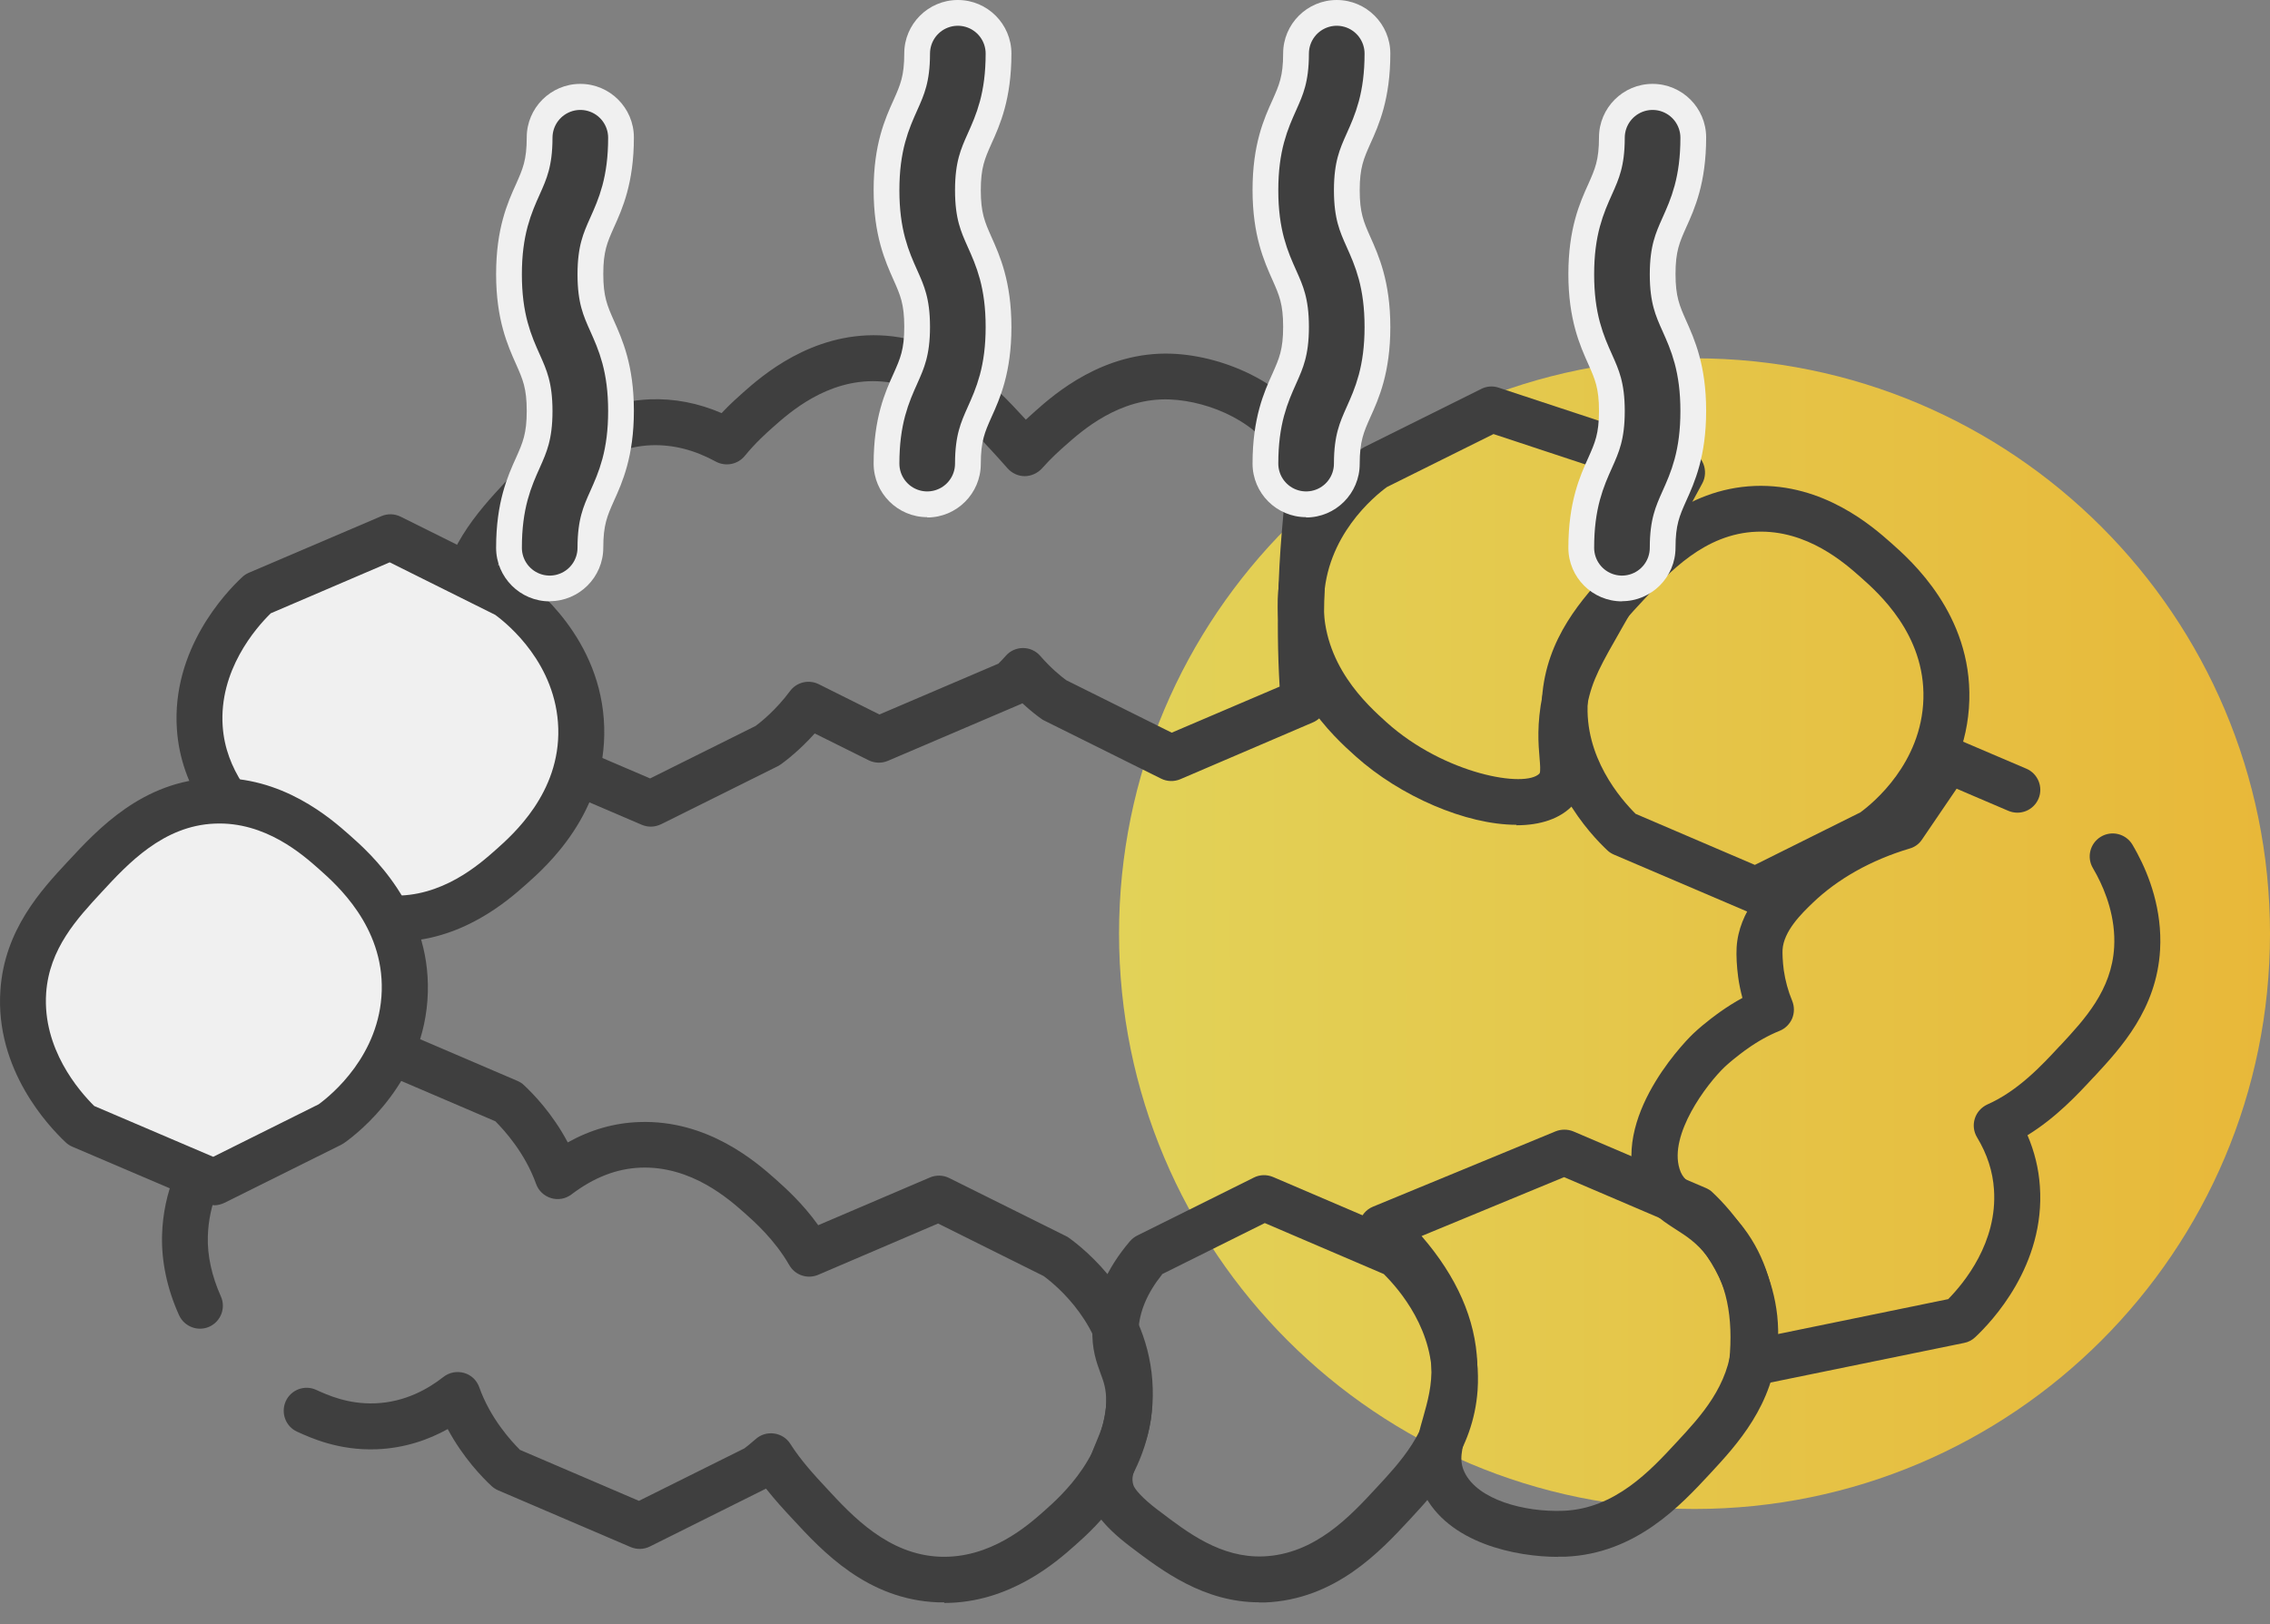
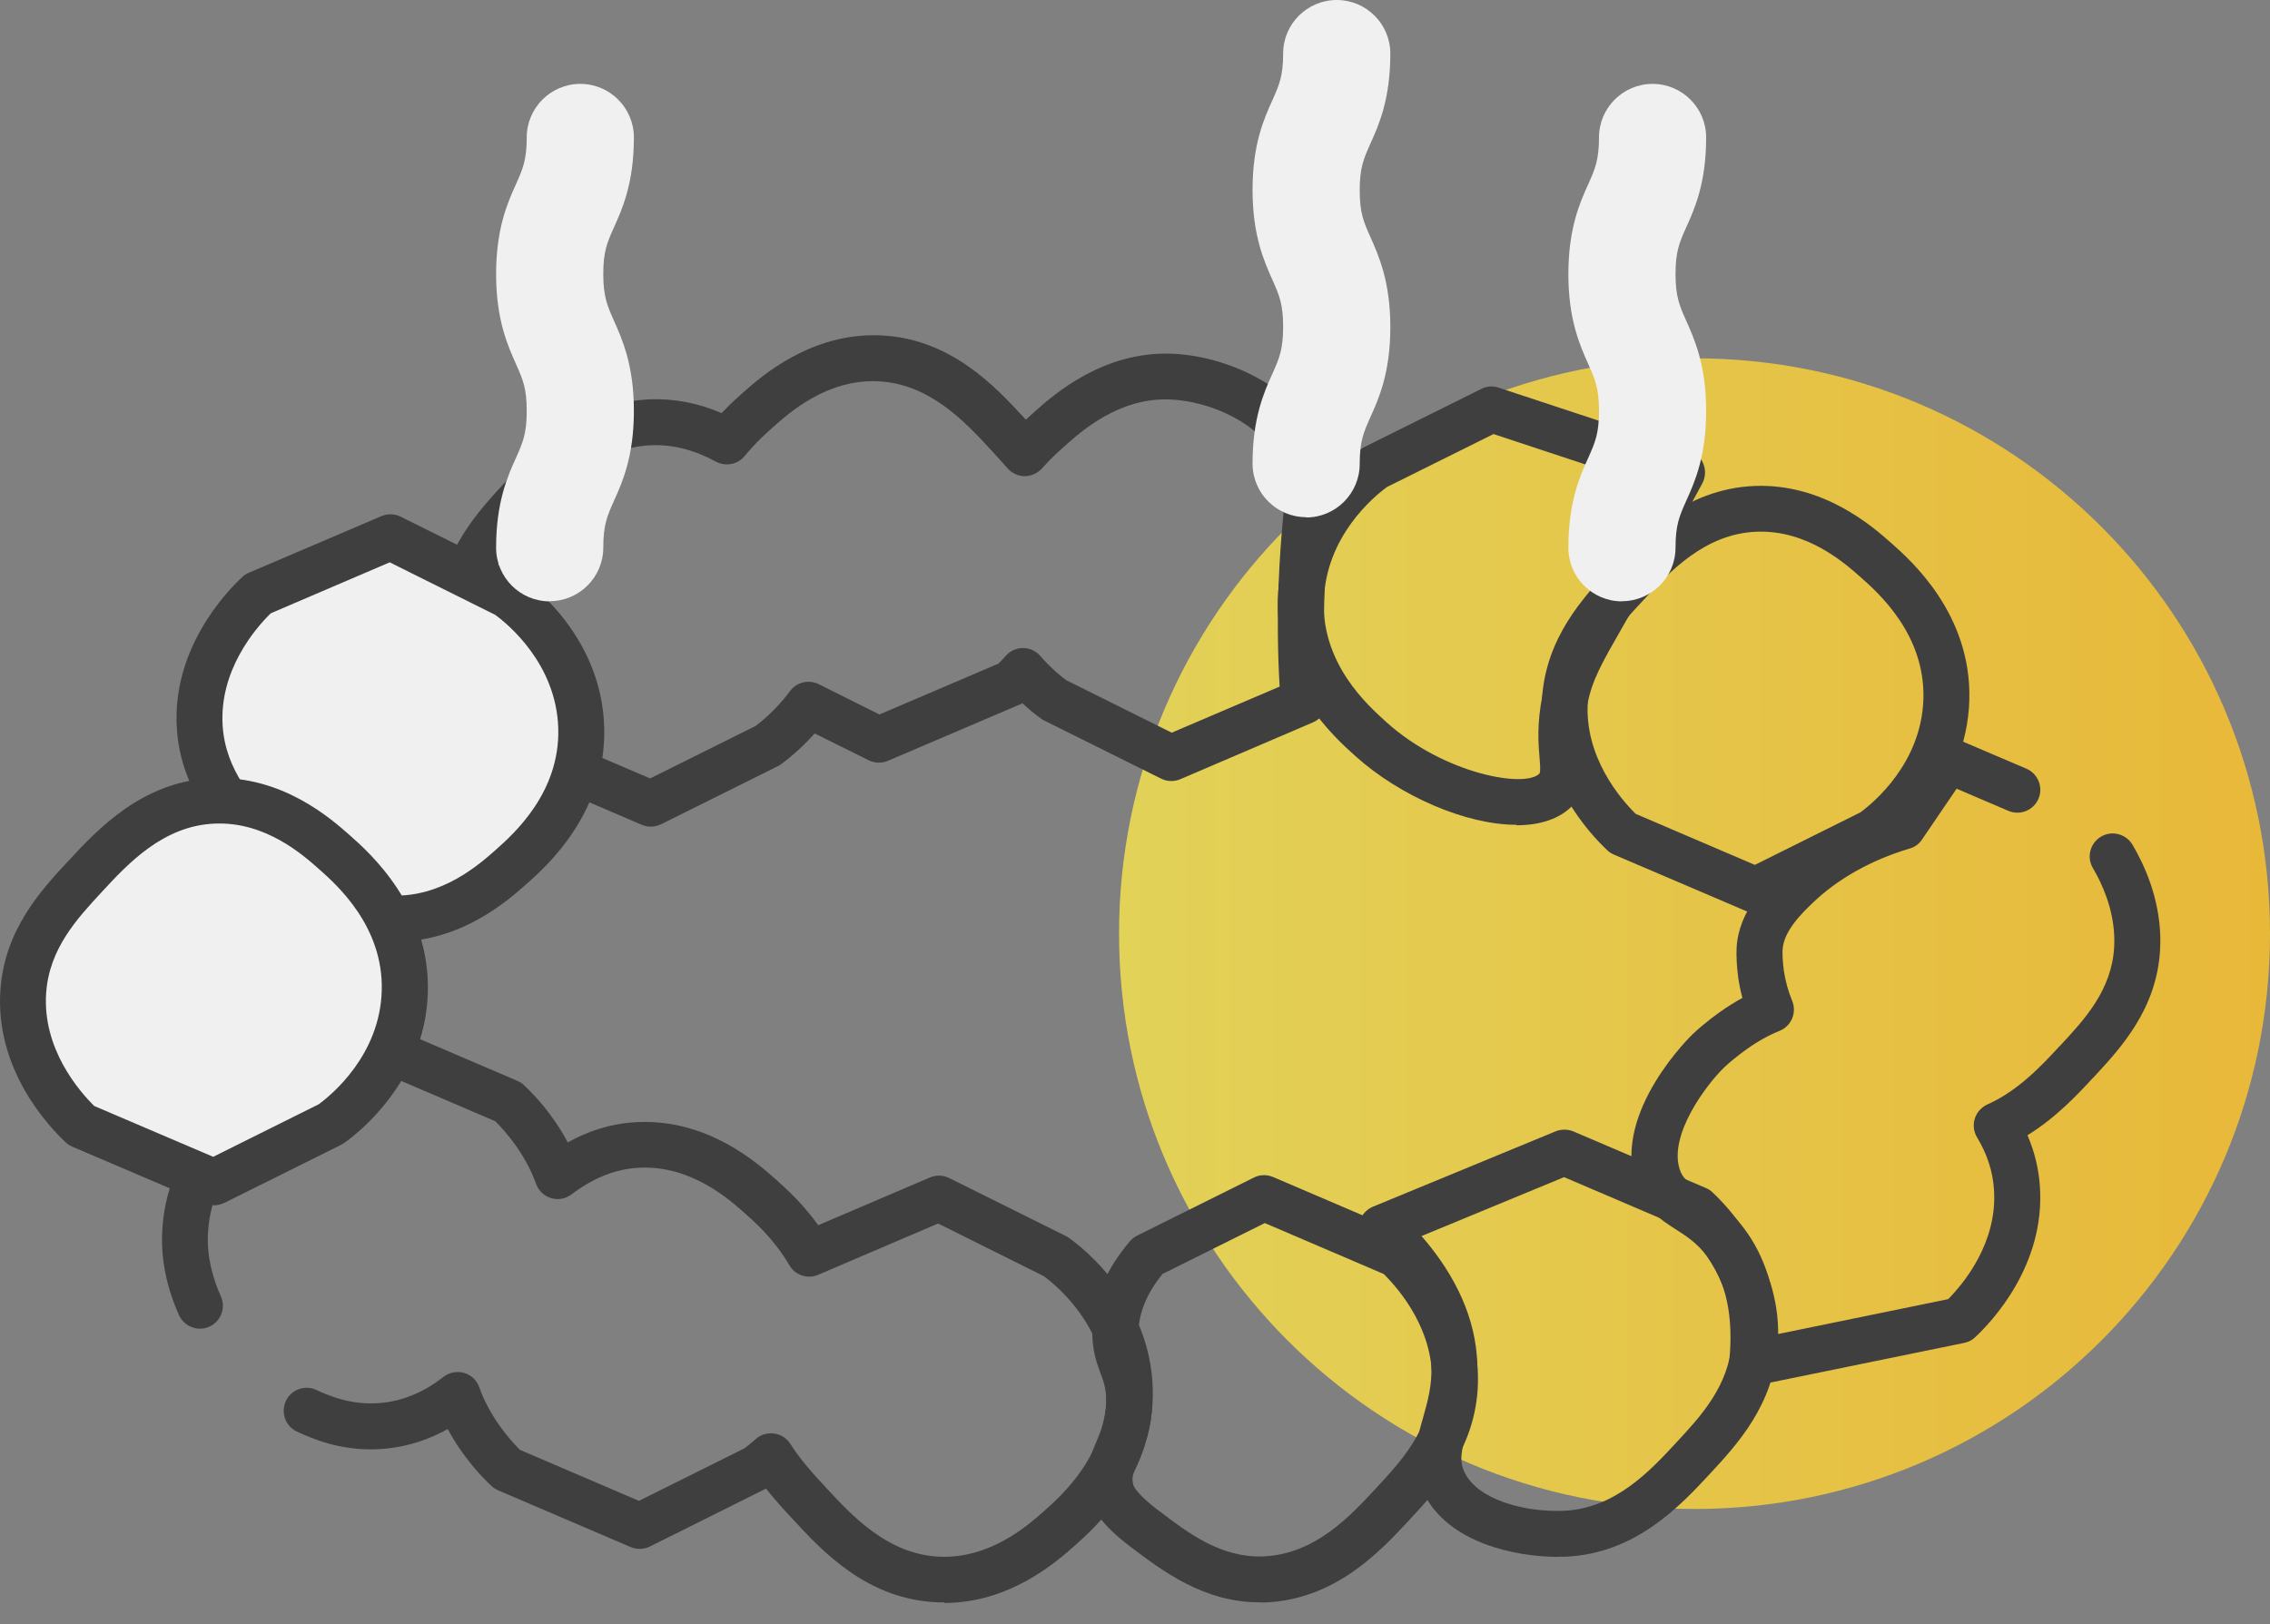
<svg xmlns="http://www.w3.org/2000/svg" width="102" height="73" viewBox="0 0 102 73" fill="none">
  <rect x="0" y="0" width="102" height="73" fill="#808080" stroke="none" />
  <path d="M76.141 67.821C90.423 67.821 102 56.244 102 41.963C102 27.681 90.423 16.104 76.141 16.104C61.86 16.104 50.283 27.681 50.283 41.963C50.283 56.244 61.86 67.821 76.141 67.821Z" fill="url(#paint0_linear_36_131)" />
  <path d="M68.141 37.071C65.871 37.071 62.913 35.785 60.918 33.996C59.928 33.109 57.307 30.749 57.417 26.938C57.534 22.955 60.574 20.596 61.18 20.169C61.221 20.142 61.269 20.114 61.317 20.087L66.559 17.48C66.8 17.356 67.082 17.335 67.343 17.425L75.908 20.252C76.197 20.348 76.43 20.568 76.54 20.85C76.651 21.132 76.637 21.456 76.492 21.724C75.392 23.767 74.284 25.769 73.197 27.674L72.936 28.128C71.925 29.896 71.546 30.557 71.326 31.664C71.127 32.675 71.182 33.37 71.23 33.934C71.292 34.643 71.354 35.441 70.707 36.156C70.122 36.803 69.207 37.092 68.141 37.092V37.071ZM59.48 26.993C59.398 29.855 61.434 31.678 62.301 32.462C64.901 34.801 68.561 35.441 69.18 34.76C69.228 34.664 69.201 34.333 69.18 34.093C69.125 33.439 69.049 32.545 69.311 31.245C69.6 29.807 70.088 28.961 71.154 27.097L71.416 26.643C72.296 25.095 73.197 23.478 74.099 21.82L67.109 19.509L62.322 21.889C61.737 22.316 59.57 24.104 59.487 26.993H59.48Z" fill="#3F3F3F" />
  <path d="M42.42 72.017C42.331 72.017 42.235 72.017 42.138 72.017C38.96 71.893 36.952 69.719 35.624 68.282C35.252 67.883 34.833 67.429 34.42 66.906L29.206 69.506C28.93 69.644 28.621 69.651 28.339 69.534L22.382 66.982C22.272 66.933 22.175 66.871 22.086 66.789C21.68 66.411 20.813 65.523 20.118 64.23C19.279 64.698 18.199 65.09 16.913 65.138C15.207 65.2 13.955 64.622 13.349 64.347C12.834 64.113 12.607 63.501 12.84 62.978C13.074 62.462 13.687 62.228 14.209 62.469C14.705 62.696 15.633 63.116 16.837 63.074C18.22 63.026 19.272 62.4 19.919 61.891C20.18 61.685 20.524 61.616 20.848 61.705C21.171 61.795 21.425 62.035 21.535 62.352C22.031 63.742 22.953 64.753 23.365 65.165L28.71 67.456L33.45 65.097C33.56 65.014 33.732 64.877 33.952 64.684C34.179 64.478 34.482 64.388 34.785 64.43C35.087 64.471 35.356 64.643 35.514 64.897C35.989 65.647 36.601 66.307 37.144 66.892C38.307 68.151 39.91 69.871 42.228 69.967C44.498 70.056 46.19 68.557 46.912 67.917C47.703 67.216 49.809 65.351 49.726 62.455C49.643 59.566 47.477 57.777 46.892 57.351L42.152 54.991L36.766 57.296C36.284 57.502 35.727 57.316 35.466 56.862C34.805 55.714 33.904 54.916 33.471 54.531C32.748 53.891 31.07 52.398 28.786 52.48C27.713 52.522 26.695 52.914 25.677 53.684C25.415 53.884 25.071 53.946 24.762 53.849C24.445 53.753 24.198 53.519 24.088 53.21C23.592 51.827 22.671 50.809 22.258 50.396L16.913 48.105L12.173 50.465C11.588 50.891 9.421 52.673 9.339 55.569C9.311 56.429 9.518 57.358 9.924 58.266C10.158 58.782 9.924 59.394 9.408 59.628C8.892 59.862 8.28 59.628 8.046 59.112C7.509 57.929 7.248 56.684 7.282 55.514C7.392 51.524 10.44 49.172 11.045 48.745C11.086 48.718 11.134 48.69 11.182 48.663L16.424 46.055C16.693 45.918 17.009 45.911 17.291 46.028L23.248 48.58C23.358 48.628 23.462 48.69 23.544 48.773C23.95 49.151 24.824 50.045 25.512 51.346C26.537 50.775 27.596 50.472 28.71 50.431C31.82 50.314 34.014 52.26 34.846 52.996C35.259 53.368 36.044 54.056 36.766 55.067L41.788 52.921C42.063 52.804 42.379 52.811 42.654 52.948L47.896 55.555C47.944 55.576 47.992 55.604 48.034 55.638C48.639 56.071 51.687 58.424 51.797 62.407C51.907 66.266 49.182 68.681 48.288 69.472C47.483 70.187 45.385 72.045 42.434 72.045L42.42 72.017Z" fill="#3F3F3F" />
  <path d="M70.012 69.974C68.141 69.974 65.066 69.375 63.952 67.078C63.339 65.819 63.649 64.746 63.945 63.714C64.144 63.005 64.358 62.269 64.316 61.34C64.247 59.538 63.257 57.715 61.379 55.934C61.124 55.693 61.014 55.342 61.076 54.998C61.138 54.654 61.372 54.365 61.695 54.234L69.895 50.85C70.15 50.747 70.439 50.747 70.693 50.85L76.65 53.395C76.76 53.443 76.864 53.505 76.946 53.588C77.696 54.289 80.131 56.848 79.883 60.432C79.698 63.15 78.047 64.931 76.843 66.231C75.508 67.669 73.5 69.836 70.329 69.967C70.225 69.967 70.115 69.967 70.005 69.967L70.012 69.974ZM63.883 55.562C65.465 57.392 66.304 59.304 66.38 61.258C66.428 62.517 66.153 63.494 65.926 64.278C65.665 65.186 65.554 65.647 65.809 66.176C66.4 67.401 68.485 67.972 70.246 67.903C72.571 67.814 74.167 66.087 75.33 64.828C76.437 63.638 77.689 62.283 77.827 60.288C77.999 57.784 76.355 55.892 75.667 55.211L70.28 52.907L63.876 55.555L63.883 55.562Z" fill="#3F3F3F" />
  <path d="M78.735 62.304C78.48 62.304 78.233 62.208 78.04 62.036C77.799 61.816 77.668 61.492 77.703 61.169C77.902 59.188 77.565 57.599 76.705 56.464C76.245 55.859 75.784 55.563 75.288 55.246C74.614 54.813 73.851 54.325 73.486 53.162C72.475 49.922 76.038 46.496 76.079 46.462C76.623 45.946 77.256 45.506 77.283 45.485C77.614 45.251 77.951 45.038 78.294 44.852C78.212 44.542 78.143 44.226 78.102 43.91C78.04 43.449 78.012 42.953 78.033 42.589C78.129 40.931 79.354 39.748 80.014 39.115C81.301 37.877 82.972 36.9 84.857 36.281L86.687 33.591C86.962 33.185 87.485 33.027 87.939 33.219C87.939 33.219 88.723 33.557 89.501 33.887L91.048 34.547C91.571 34.767 91.819 35.373 91.599 35.895C91.379 36.418 90.78 36.666 90.25 36.446C90.25 36.446 89.466 36.109 88.689 35.779L87.918 35.448L86.364 37.732C86.233 37.932 86.034 38.076 85.806 38.138C84.08 38.654 82.573 39.5 81.445 40.587C80.957 41.055 80.145 41.846 80.097 42.692C80.09 42.837 80.097 43.187 80.152 43.607C80.221 44.075 80.344 44.536 80.53 44.983C80.633 45.237 80.633 45.519 80.53 45.774C80.42 46.028 80.221 46.228 79.966 46.331C79.471 46.531 78.975 46.806 78.487 47.157C78.473 47.163 77.944 47.542 77.51 47.941C76.671 48.739 74.993 50.995 75.467 52.529C75.598 52.956 75.811 53.107 76.41 53.492C76.974 53.85 77.675 54.304 78.356 55.198C79.32 56.471 79.815 58.074 79.829 59.972L87.54 58.39C88.255 57.661 89.762 55.838 89.597 53.458C89.542 52.646 89.294 51.876 88.833 51.112C88.682 50.858 88.647 50.555 88.737 50.273C88.826 49.991 89.033 49.764 89.301 49.64C90.684 49.028 91.75 47.879 92.527 47.04L92.596 46.971C93.669 45.815 94.887 44.501 94.997 42.575C95.073 41.247 94.612 40.078 94.22 39.335C94.151 39.204 94.089 39.101 94.048 39.026C93.752 38.537 93.91 37.904 94.398 37.608C94.887 37.313 95.52 37.471 95.816 37.959C95.871 38.056 95.953 38.193 96.043 38.365C96.565 39.342 97.164 40.89 97.061 42.692C96.909 45.361 95.293 47.102 94.116 48.374L94.048 48.443C93.36 49.186 92.39 50.231 91.103 51.023C91.42 51.766 91.606 52.522 91.66 53.32C91.908 56.87 89.494 59.408 88.751 60.103C88.613 60.234 88.441 60.323 88.255 60.358L78.948 62.263C78.879 62.277 78.81 62.284 78.742 62.284L78.735 62.304Z" fill="#3F3F3F" />
  <path d="M78.886 41.04C78.749 41.04 78.611 41.013 78.48 40.958L72.523 38.412C72.413 38.364 72.31 38.302 72.227 38.22C71.478 37.518 69.042 34.959 69.29 31.375C69.476 28.658 71.127 26.876 72.331 25.576C73.665 24.138 75.674 21.971 78.845 21.841C81.947 21.724 84.149 23.671 84.981 24.407C85.875 25.198 88.6 27.612 88.489 31.471C88.379 35.454 85.332 37.814 84.727 38.24C84.685 38.268 84.637 38.295 84.589 38.323L79.347 40.93C79.203 40.999 79.044 41.04 78.886 41.04ZM73.507 36.583L78.852 38.873L83.591 36.514C84.176 36.087 86.343 34.299 86.426 31.41C86.508 28.513 84.403 26.649 83.612 25.948C82.89 25.308 81.204 23.808 78.927 23.898C76.602 23.987 75.006 25.714 73.844 26.973C72.736 28.163 71.484 29.518 71.347 31.513C71.175 34.017 72.819 35.908 73.507 36.59V36.583Z" fill="#3F3F3F" />
  <path d="M56.584 72.017C54.087 72.017 52.216 70.593 50.833 69.547L50.771 69.499C49.451 68.495 49.114 67.821 48.976 67.394C48.625 66.321 48.962 65.523 49.258 64.815C49.485 64.278 49.698 63.769 49.705 63.012C49.712 62.428 49.595 62.104 49.444 61.705C49.272 61.231 49.052 60.639 49.086 59.717C49.141 58.355 49.712 57.034 50.771 55.789C50.861 55.686 50.971 55.597 51.095 55.535L56.337 52.928C56.605 52.79 56.921 52.783 57.203 52.9L63.161 55.452C63.271 55.5 63.374 55.562 63.456 55.645C64.206 56.346 66.641 58.905 66.394 62.489C66.201 65.207 64.557 66.988 63.353 68.288C62.019 69.726 60.01 71.893 56.839 72.024C56.749 72.024 56.667 72.024 56.577 72.024L56.584 72.017ZM52.216 57.282C51.549 58.114 51.191 58.961 51.157 59.8C51.136 60.309 51.232 60.577 51.384 60.99C51.562 61.471 51.783 62.077 51.769 63.04C51.755 64.202 51.411 65.021 51.157 65.612C50.909 66.211 50.826 66.431 50.93 66.754C50.985 66.926 51.301 67.312 52.01 67.855L52.078 67.903C53.385 68.901 54.858 70.022 56.756 69.953C59.081 69.864 60.677 68.137 61.84 66.878C62.947 65.688 64.199 64.333 64.337 62.338C64.509 59.834 62.865 57.942 62.177 57.261L56.832 54.971L52.216 57.268V57.282Z" fill="#3F3F3F" />
  <path d="M29.247 37.154C29.109 37.154 28.972 37.127 28.841 37.072L22.884 34.519C22.774 34.471 22.671 34.409 22.588 34.327C21.838 33.625 19.403 31.066 19.651 27.482C19.836 24.765 21.487 22.983 22.691 21.683C24.026 20.245 26.034 18.078 29.206 17.948C30.293 17.906 31.372 18.113 32.425 18.567C32.817 18.147 33.175 17.838 33.395 17.638C34.227 16.902 36.442 14.955 39.531 15.072C42.709 15.196 44.718 17.37 46.046 18.808L46.094 18.863C46.266 18.704 46.417 18.567 46.534 18.464C47.366 17.727 49.581 15.774 52.67 15.898C55.03 15.994 58.132 17.28 59.364 19.894C59.928 21.091 59.845 22.02 59.707 23.561C59.645 24.283 59.563 25.184 59.522 26.381C59.46 28.081 59.494 29.78 59.618 31.444C59.652 31.885 59.398 32.297 58.992 32.469L53.035 35.022C52.76 35.138 52.443 35.132 52.168 34.994L46.926 32.387C46.878 32.366 46.83 32.339 46.788 32.304C46.63 32.194 46.321 31.96 45.942 31.61C45.915 31.623 45.88 31.637 45.853 31.651L39.896 34.196C39.62 34.313 39.304 34.306 39.029 34.169L36.608 32.965C35.926 33.728 35.294 34.203 35.087 34.354C35.046 34.382 34.998 34.409 34.95 34.437L29.708 37.044C29.563 37.113 29.405 37.154 29.247 37.154ZM23.867 32.696L29.212 34.987L33.952 32.628C34.186 32.456 34.867 31.912 35.5 31.059C35.796 30.66 36.339 30.529 36.786 30.75L39.517 32.112L44.862 29.828C44.952 29.738 45.069 29.621 45.2 29.47C45.392 29.25 45.674 29.126 45.97 29.126C46.266 29.126 46.548 29.257 46.74 29.477C47.242 30.055 47.71 30.426 47.91 30.571L52.65 32.93L57.499 30.86C57.41 29.36 57.396 27.833 57.451 26.306C57.499 25.054 57.575 24.125 57.644 23.375C57.774 21.889 57.795 21.428 57.486 20.768C56.66 19.021 54.39 18.03 52.574 17.954C50.304 17.858 48.611 19.365 47.889 20.005C47.648 20.218 47.242 20.575 46.823 21.05C46.623 21.27 46.328 21.401 46.046 21.401C45.75 21.401 45.468 21.27 45.268 21.043C45.014 20.754 44.759 20.472 44.518 20.211C43.356 18.952 41.753 17.232 39.435 17.136C37.158 17.04 35.472 18.546 34.75 19.186C34.454 19.447 33.959 19.887 33.464 20.493C33.147 20.878 32.604 20.981 32.164 20.747C31.214 20.225 30.244 19.977 29.267 20.011C26.942 20.101 25.346 21.827 24.184 23.086C23.076 24.276 21.824 25.632 21.687 27.627C21.515 30.131 23.159 32.022 23.847 32.703L23.867 32.696Z" fill="#3F3F3F" />
  <path d="M26.117 32.71C26.014 29.113 23.152 27.008 22.787 26.753L17.546 24.146C15.557 24.992 13.569 25.845 11.588 26.691C11.175 27.076 8.747 29.409 8.981 32.71C9.146 35.07 10.563 36.604 11.746 37.877C13.005 39.232 14.801 41.172 17.546 41.282C20.228 41.385 22.154 39.686 22.953 38.977C23.799 38.227 26.206 36.095 26.11 32.717L26.117 32.71Z" fill="#F0F0F0" />
  <path d="M17.786 42.314C17.697 42.314 17.601 42.314 17.504 42.314C14.326 42.19 12.317 40.016 10.99 38.578C9.786 37.278 8.135 35.504 7.949 32.779C7.702 29.195 10.137 26.63 10.887 25.935C10.976 25.852 11.072 25.79 11.182 25.742L17.14 23.197C17.415 23.08 17.731 23.087 18.006 23.224L23.248 25.832C23.296 25.852 23.345 25.88 23.386 25.914C23.991 26.348 27.039 28.7 27.149 32.683C27.259 36.542 24.535 38.957 23.64 39.748C22.835 40.463 20.737 42.321 17.786 42.321V42.314ZM12.166 27.565C11.478 28.239 9.834 30.138 10.006 32.642C10.144 34.637 11.396 35.985 12.503 37.175C13.666 38.434 15.268 40.154 17.587 40.25C19.857 40.346 21.549 38.84 22.271 38.2C23.062 37.498 25.168 35.634 25.085 32.738C25.002 29.849 22.835 28.06 22.251 27.634L17.511 25.274L12.166 27.565Z" fill="#3F3F3F" />
  <path d="M18.185 44.569C18.082 48.167 15.22 50.272 14.856 50.527L9.614 53.134C7.626 52.288 5.638 51.435 3.657 50.589C3.244 50.203 0.816 47.871 1.049 44.569C1.215 42.21 2.632 40.676 3.815 39.403C5.074 38.048 6.869 36.108 9.614 35.998C12.297 35.895 14.223 37.594 15.021 38.303C15.867 39.053 18.275 41.185 18.178 44.563L18.185 44.569Z" fill="#F0F0F0" />
  <path d="M9.614 54.166C9.476 54.166 9.339 54.139 9.208 54.084L3.251 51.539C3.141 51.491 3.038 51.429 2.955 51.346C2.205 50.644 -0.23 48.085 0.018 44.501C0.203 41.784 1.854 40.002 3.058 38.709C4.393 37.272 6.401 35.098 9.58 34.974C12.682 34.85 14.883 36.804 15.716 37.54C16.61 38.331 19.334 40.745 19.224 44.605C19.114 48.588 16.073 50.947 15.461 51.374C15.42 51.401 15.372 51.429 15.324 51.456L10.082 54.063C9.937 54.132 9.779 54.173 9.621 54.173L9.614 54.166ZM4.234 49.709L9.58 51.993L14.319 49.633C14.904 49.207 17.071 47.418 17.153 44.529C17.236 41.633 15.131 39.769 14.34 39.067C13.617 38.427 11.932 36.921 9.655 37.017C7.33 37.106 5.734 38.833 4.572 40.092C3.464 41.289 2.212 42.637 2.074 44.632C1.902 47.136 3.547 49.028 4.234 49.709Z" fill="#3F3F3F" />
  <path d="M72.881 27.028C71.553 27.028 70.473 25.948 70.473 24.62C70.473 22.57 70.989 21.407 71.374 20.561C71.67 19.894 71.849 19.495 71.849 18.47C71.849 17.445 71.67 17.046 71.374 16.379C70.996 15.533 70.473 14.37 70.473 12.32C70.473 10.27 70.989 9.108 71.374 8.262C71.67 7.594 71.849 7.195 71.849 6.177C71.849 4.85 72.929 3.77 74.257 3.77C75.584 3.77 76.664 4.85 76.664 6.177C76.664 8.227 76.148 9.383 75.763 10.229C75.467 10.896 75.288 11.295 75.288 12.313C75.288 13.331 75.467 13.737 75.763 14.405C76.141 15.251 76.664 16.413 76.664 18.463C76.664 20.513 76.148 21.676 75.763 22.522C75.467 23.189 75.288 23.588 75.288 24.613C75.288 25.941 74.208 27.021 72.881 27.021V27.028Z" fill="#F0F0F0" />
-   <path d="M74.257 6.191C74.257 9.259 72.881 9.259 72.881 12.334C72.881 15.409 74.257 15.409 74.257 18.477C74.257 21.546 72.881 21.552 72.881 24.62" stroke="#3F3F3F" stroke-width="2.5" stroke-linecap="round" stroke-linejoin="round" />
  <path d="M58.689 23.244C57.361 23.244 56.282 22.164 56.282 20.837C56.282 18.787 56.797 17.624 57.183 16.778C57.478 16.111 57.657 15.712 57.657 14.687C57.657 13.662 57.478 13.263 57.183 12.596C56.804 11.749 56.282 10.587 56.282 8.537C56.282 6.487 56.797 5.331 57.183 4.485C57.478 3.818 57.657 3.419 57.657 2.401C57.657 1.08 58.737 0 60.065 0C61.393 0 62.473 1.08 62.473 2.408C62.473 4.458 61.957 5.62 61.572 6.466C61.276 7.134 61.097 7.533 61.097 8.551C61.097 9.569 61.276 9.975 61.572 10.642C61.95 11.488 62.473 12.651 62.473 14.701C62.473 16.75 61.957 17.913 61.572 18.759C61.276 19.427 61.097 19.826 61.097 20.851C61.097 22.178 60.017 23.258 58.689 23.258V23.244Z" fill="#F0F0F0" />
-   <path d="M60.065 2.408C60.065 5.476 58.689 5.476 58.689 8.551C58.689 11.626 60.065 11.626 60.065 14.694C60.065 17.762 58.689 17.769 58.689 20.837" stroke="#3F3F3F" stroke-width="2.5" stroke-linecap="round" stroke-linejoin="round" />
-   <path d="M41.664 23.244C40.336 23.244 39.256 22.164 39.256 20.837C39.256 18.787 39.772 17.624 40.157 16.778C40.453 16.111 40.632 15.712 40.632 14.687C40.632 13.662 40.453 13.263 40.157 12.596C39.779 11.749 39.256 10.587 39.256 8.537C39.256 6.487 39.772 5.331 40.157 4.485C40.453 3.818 40.632 3.419 40.632 2.401C40.632 1.08 41.712 0 43.039 0C44.367 0 45.447 1.08 45.447 2.408C45.447 4.458 44.931 5.62 44.546 6.466C44.25 7.134 44.071 7.533 44.071 8.551C44.071 9.569 44.25 9.975 44.546 10.642C44.924 11.488 45.447 12.651 45.447 14.701C45.447 16.75 44.931 17.913 44.546 18.759C44.25 19.427 44.071 19.826 44.071 20.851C44.071 22.178 42.991 23.258 41.664 23.258V23.244Z" fill="#F0F0F0" />
-   <path d="M43.039 2.408C43.039 5.476 41.663 5.476 41.663 8.551C41.663 11.626 43.039 11.626 43.039 14.694C43.039 17.762 41.663 17.769 41.663 20.837" stroke="#3F3F3F" stroke-width="2.5" stroke-linecap="round" stroke-linejoin="round" />
  <path d="M24.7 27.028C23.372 27.028 22.292 25.948 22.292 24.62C22.292 22.57 22.808 21.407 23.193 20.561C23.489 19.894 23.668 19.495 23.668 18.47C23.668 17.445 23.489 17.046 23.193 16.379C22.815 15.533 22.292 14.37 22.292 12.32C22.292 10.27 22.808 9.108 23.193 8.262C23.489 7.594 23.668 7.195 23.668 6.177C23.668 4.85 24.748 3.77 26.076 3.77C27.403 3.77 28.483 4.85 28.483 6.177C28.483 8.227 27.967 9.383 27.582 10.229C27.286 10.896 27.108 11.295 27.108 12.313C27.108 13.331 27.286 13.737 27.582 14.405C27.96 15.251 28.483 16.413 28.483 18.463C28.483 20.513 27.967 21.676 27.582 22.522C27.286 23.189 27.108 23.588 27.108 24.613C27.108 25.941 26.027 27.021 24.7 27.021V27.028Z" fill="#F0F0F0" />
-   <path d="M26.076 6.191C26.076 9.259 24.7 9.259 24.7 12.334C24.7 15.409 26.076 15.409 26.076 18.477C26.076 21.546 24.7 21.552 24.7 24.62" stroke="#3F3F3F" stroke-width="2.5" stroke-linecap="round" stroke-linejoin="round" />
  <defs>
    <linearGradient id="paint0_linear_36_131" x1="50.29" y1="41.963" x2="102" y2="41.963" gradientUnits="userSpaceOnUse">
      <stop stop-color="#E2D258" />
      <stop offset="1" stop-color="#E8B839" />
    </linearGradient>
  </defs>
</svg>